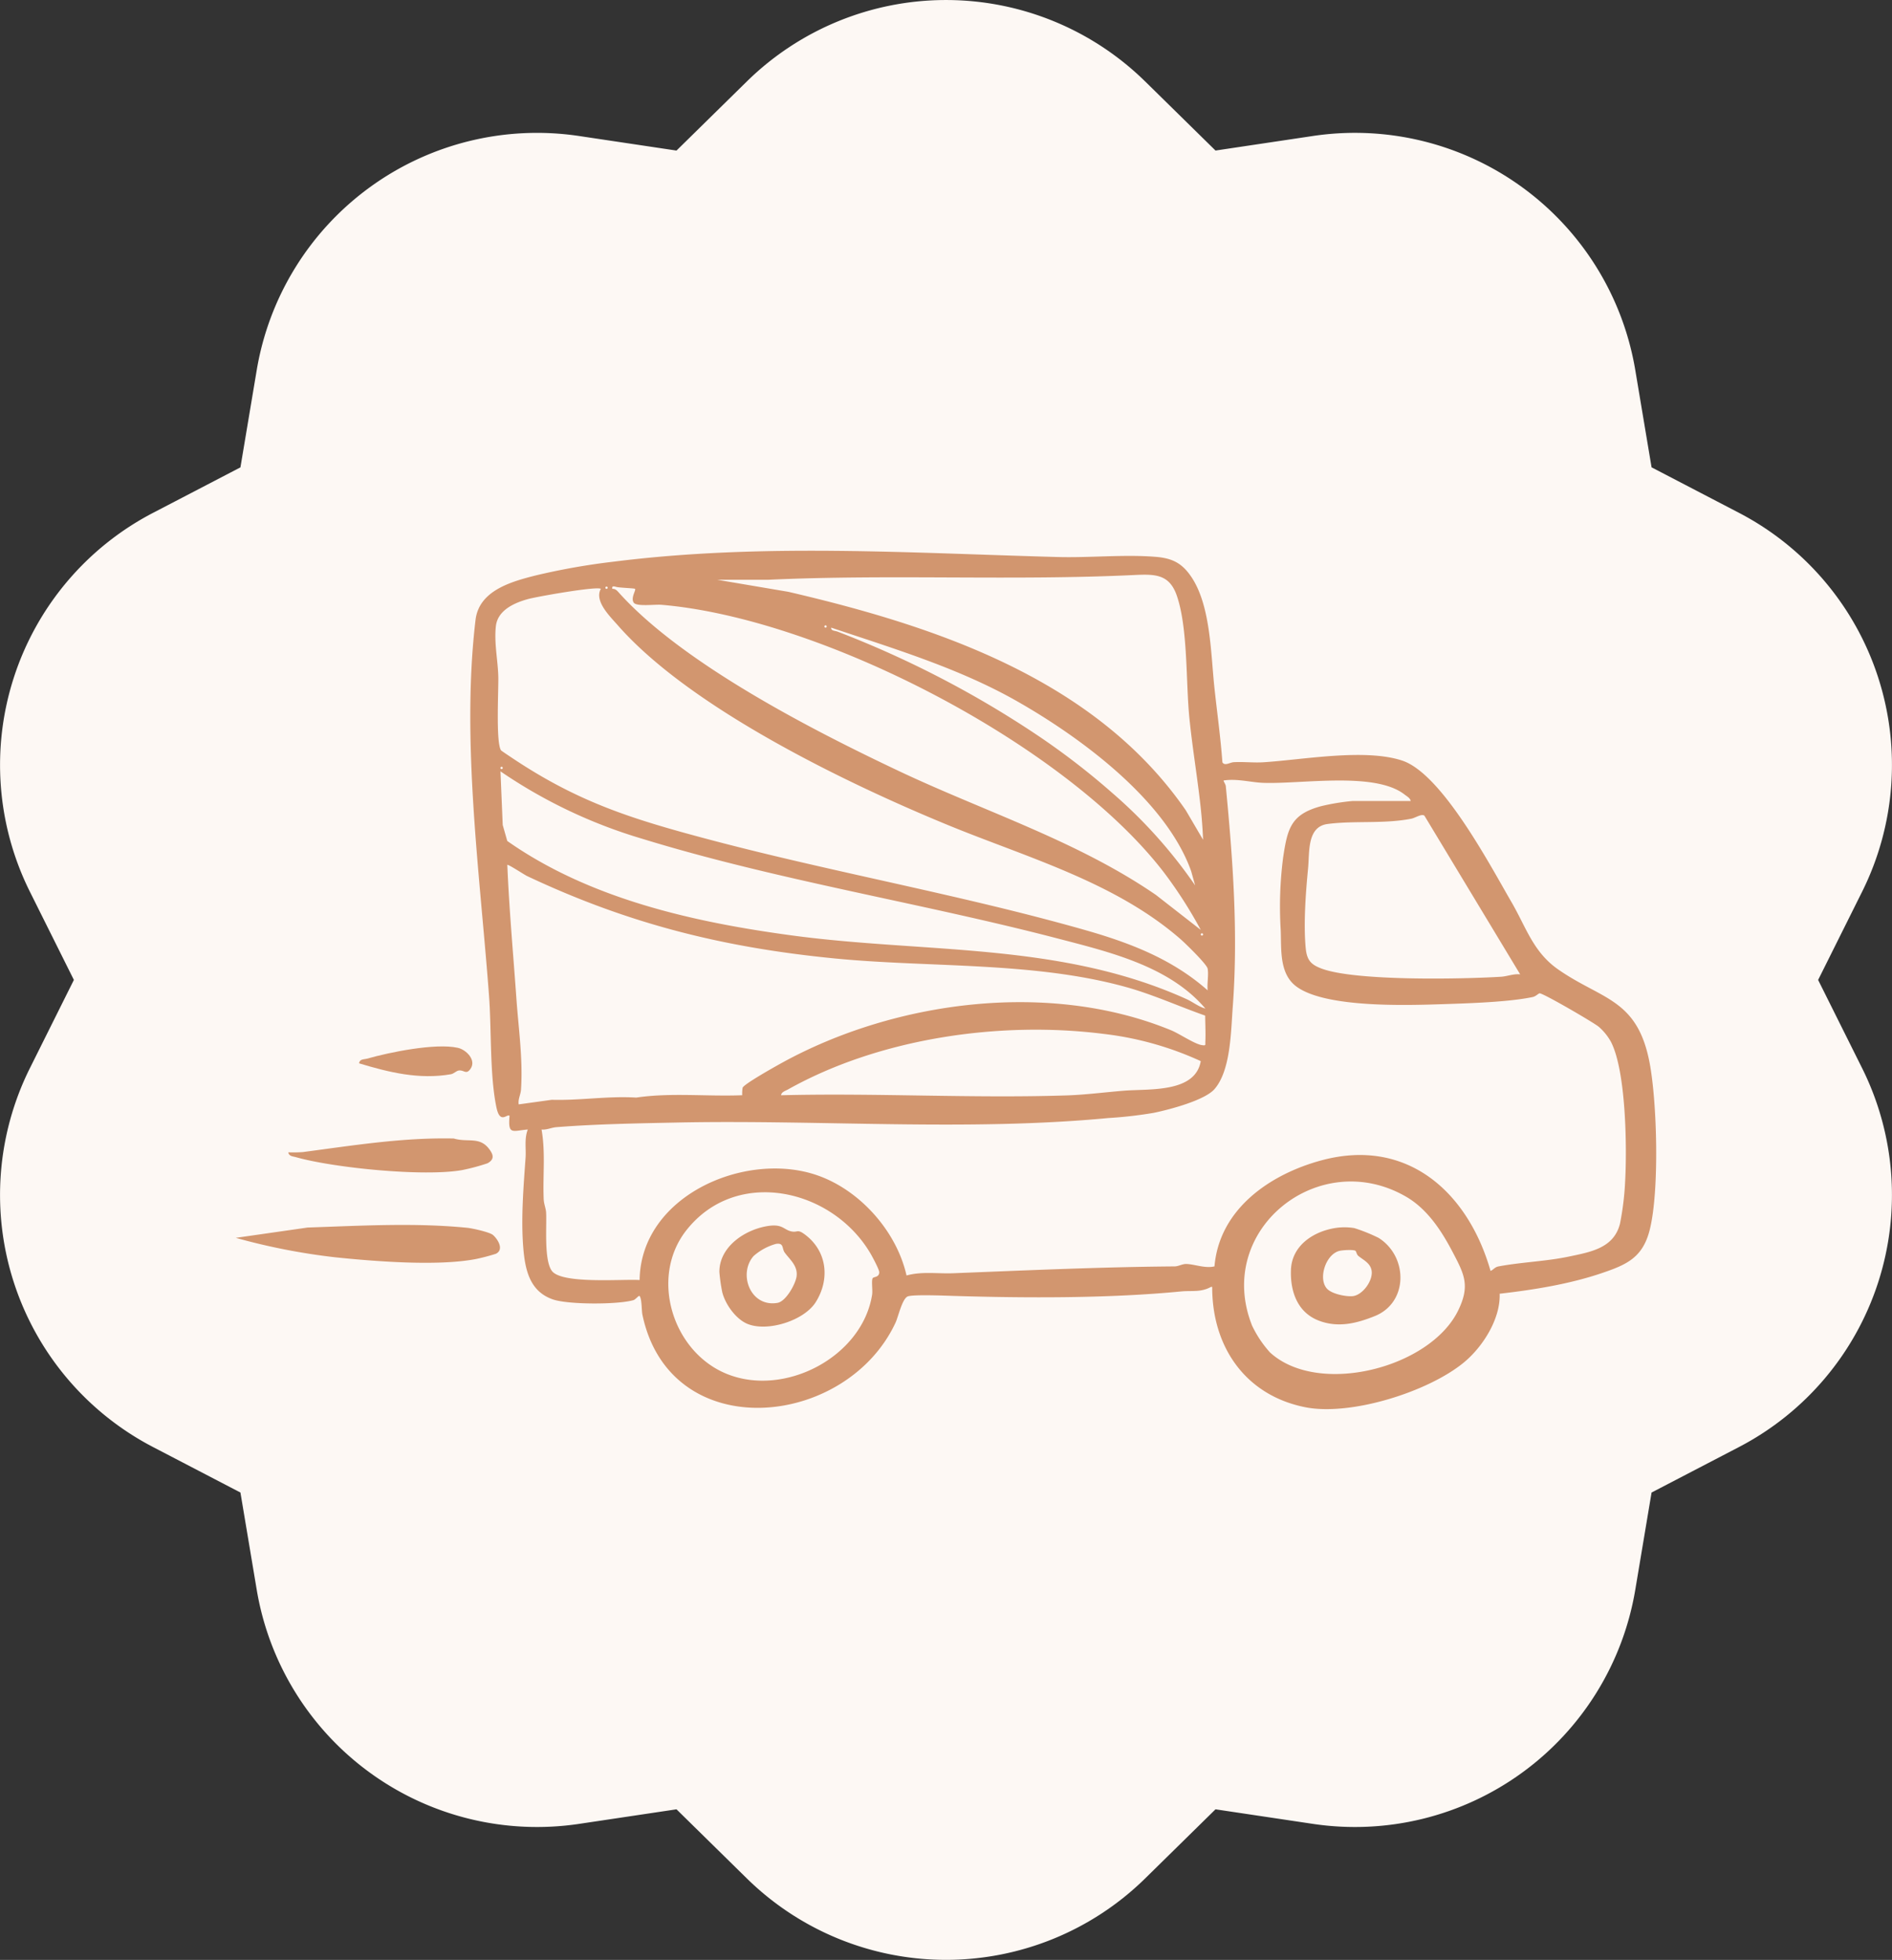
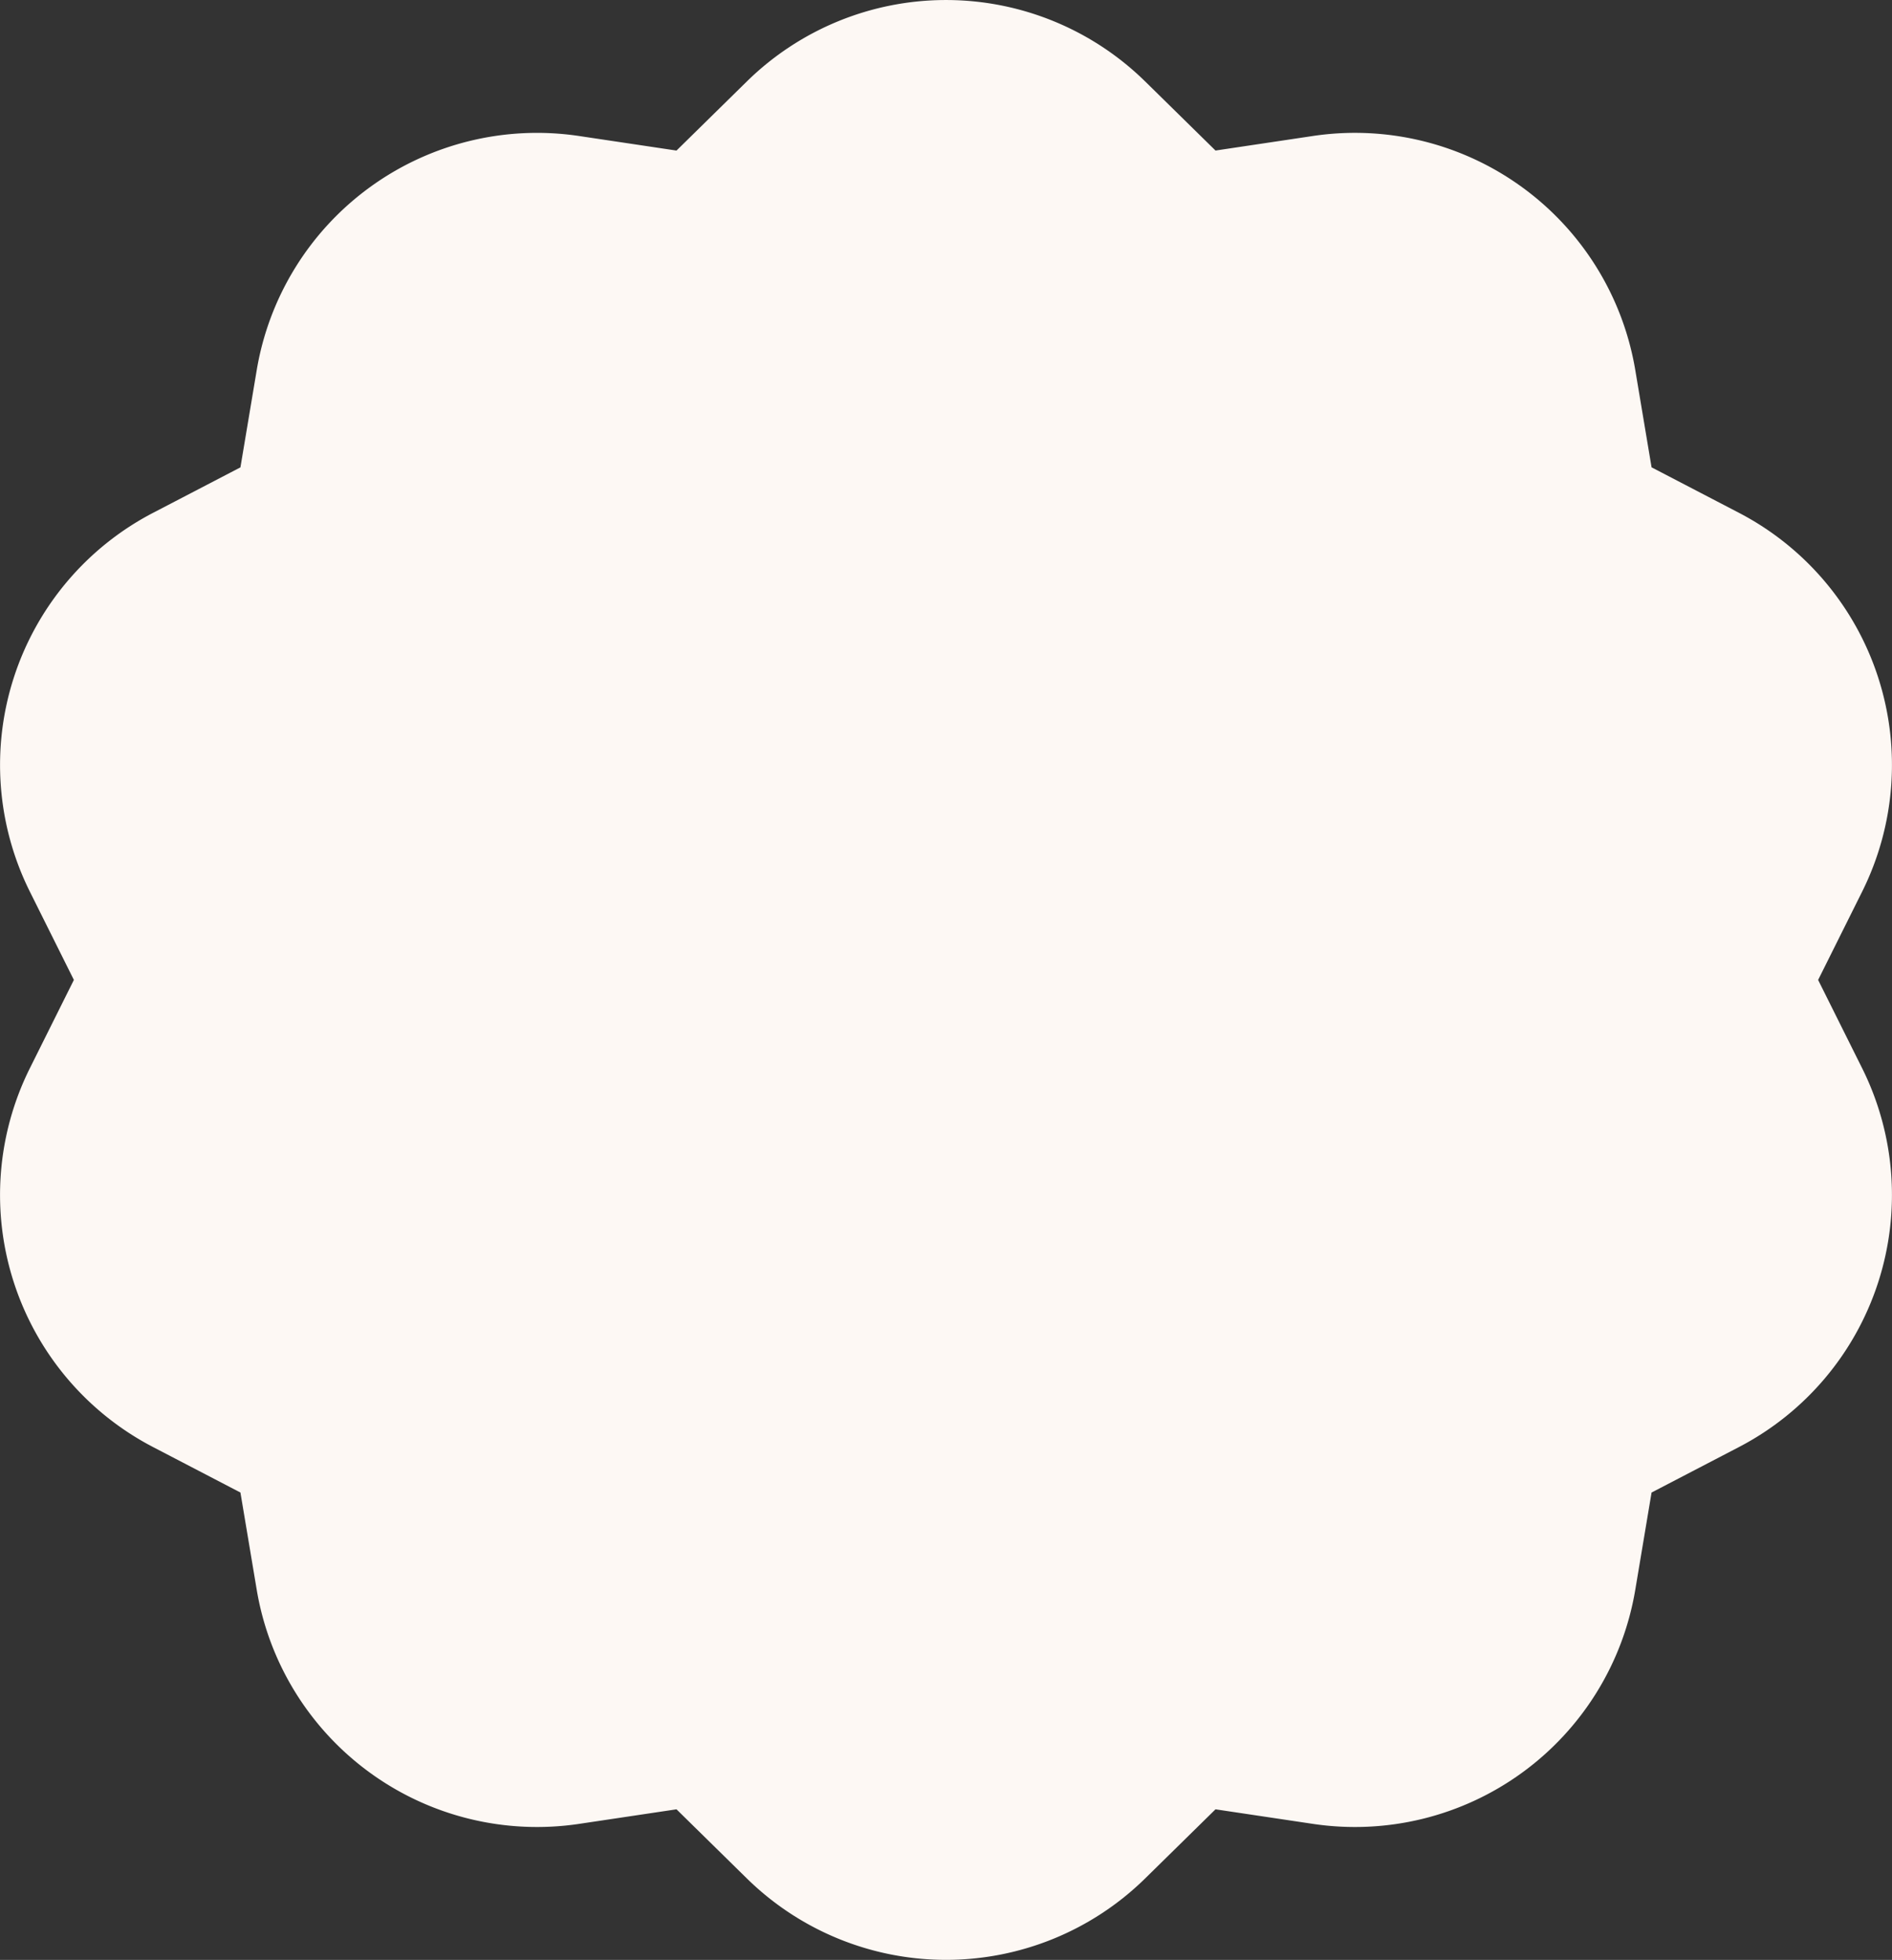
<svg xmlns="http://www.w3.org/2000/svg" viewBox="0 0 532.253 551.381" height="551.381" width="532.253">
  <rect x="0" y="0" width="532.253" height="551.381" fill="#333333" stroke="none" />
  <defs>
    <clipPath id="clip-path">
      <rect fill="#fdf8f4" height="551.381" width="532.253" data-name="Rectangle 29" id="Rectangle_29" />
    </clipPath>
    <clipPath id="clip-path-2">
-       <rect fill="#d2966f" height="241.493" width="399.578" data-name="Rectangle 32" id="Rectangle_32" />
-     </clipPath>
+       </clipPath>
  </defs>
  <g transform="translate(-4176 -9449.18)" data-name="Groupe 1123" id="Groupe_1123">
    <g transform="translate(4176 9449.18)" data-name="Groupe 1121" id="Groupe_1121">
      <g clip-path="url(#clip-path)" data-name="Groupe 1120" id="Groupe_1120">
        <path fill="#fdf8f4" transform="translate(0 0)" d="M322.166,22.924l19.777,19.43,27.42-4.1a79.96,79.96,0,0,1,90.673,65.878l4.579,27.344,24.591,12.8A79.96,79.96,0,0,1,523.84,250.878l-12.368,24.813L523.84,300.5A79.959,79.959,0,0,1,489.206,407.1l-24.591,12.8-4.579,27.344a79.96,79.96,0,0,1-90.673,65.878l-27.42-4.1-19.777,19.431a79.96,79.96,0,0,1-112.078,0l-19.777-19.431-27.42,4.1a79.96,79.96,0,0,1-90.673-65.878L67.638,419.9,43.048,407.1A79.959,79.959,0,0,1,8.414,300.5l12.368-24.814L8.414,250.878A79.96,79.96,0,0,1,43.048,144.285l24.591-12.8,4.579-27.344A79.96,79.96,0,0,1,162.89,38.259l27.42,4.1,19.777-19.43a79.96,79.96,0,0,1,112.078,0" data-name="Tracé 45" id="Tracé_45" />
      </g>
    </g>
    <g transform="translate(4242.338 9604.123)" data-name="Groupe 1131" id="Groupe_1131">
      <g clip-path="url(#clip-path-2)" data-name="Groupe 1130" id="Groupe_1130">
-         <path fill="#d2966f" transform="translate(-36.827 0)" d="M392.367,209.027c.266,7.027-4.693,14.863-9.954,19.245-10.018,8.342-31.986,15.235-44.755,12.682-16.866-3.372-26.2-17.036-26.155-33.85l-.325-.009c-2.869,1.6-5.428,1-8.347,1.28-20.333,1.979-43.7,1.89-64.135,1.264-2.491-.076-11.076-.43-12.777.12-1.6.517-2.722,5.741-3.5,7.41-13.91,29.861-63.408,34.744-71.2-2.205-.264-1.25-.133-4.467-.807-5.295-.209-.257-1.124.987-1.722,1.161-4.405,1.283-18.354,1.283-22.654-.2-6.561-2.27-7.852-8.36-8.356-14.748-.64-8.128.082-16.98.657-25.028.2-2.725-.4-5.349.632-8.028-4.347.362-5.612,1.651-5.135-3.851-.673-.687-2.667,2.526-3.695-2.4-1.892-9.064-1.361-21.746-2.07-31.3-2.535-34.168-7.855-71.847-3.8-105.823.99-8.3,10.128-10.785,17-12.523A189.648,189.648,0,0,1,143.1,3.078c41.568-5.256,83.389-2.429,125.057-1.31,8.916.239,18.928-.784,27.631-.035,4.757.409,7.479,1.953,10.071,5.974,5.243,8.136,5.262,21.534,6.279,30.943.748,6.921,1.721,13.891,2.233,20.871.711,1.118,2.033.027,3.222-.037,2.772-.149,5.594.2,8.362.02,11.179-.712,28.431-3.937,38.965-.477,11.217,3.684,24.746,29.452,30.775,39.819,4.141,7.12,6.085,14.032,13.139,18.949,12.3,8.573,22.276,8.17,25.717,26.266,2.131,11.2,2.791,36.293-.005,47.14-2,7.765-6.578,9.705-13.594,12.076-9.075,3.066-19.087,4.661-28.585,5.75M308.935,81.314c-.122-3.061-.363-6.2-.692-9.248-.906-8.351-2.328-16.7-3.165-25.074-1.011-10.1-.365-25.133-3.525-34.34-2.122-6.186-6.271-6.094-12.217-5.812-34.126,1.62-68.431-.262-102.643,1.322l-14.447,0,20.023,3.395c41.79,9.727,86.432,24.693,111.807,61.469ZM141.118,10.08a.321.321,0,0,0,0,.642.321.321,0,0,0,0-.642m8.021.644c-.182-.172-3.717-.286-4.979-.485-.653-.1-1.6-.615-1.434.477.864-.042,1.317.461,1.842,1.047,17.887,19.947,54.34,38.649,78.785,50.21C247.538,73.413,273.5,81.6,295.67,96.831l12.618,9.84a125.616,125.616,0,0,0-10.27-16.038c-27.62-36.115-96.4-71.645-141.489-75.427-1.793-.15-6.935.567-7.75-.594-.939-1.336.707-3.557.359-3.887m-9.625,0c-.956-.823-18.014,2.18-20.537,2.883-3.856,1.074-8.528,3.146-9,7.683-.5,4.8.585,9.6.692,14.108.091,3.857-.726,18.485.759,20.741.095.144,2.33,1.618,2.849,1.966,18.853,12.67,34.019,17.387,55.777,23.158,34.8,9.23,71.079,15.6,105.521,25.4,12.7,3.612,24.645,8.165,34.648,17.011-.2-1.918.318-4.261,0-6.094-.215-1.241-6.266-7.127-7.684-8.36-18.493-16.086-43.259-22.949-65.465-32.084C208.54,65.4,164.641,44.184,144.312,21c-2.283-2.6-6.7-6.857-4.8-10.278M202.727,20.99a.321.321,0,0,0,0,.642.321.321,0,0,0,0-.642M283.5,68.235a136.749,136.749,0,0,1,23.2,25.908L305.58,90.13c-7.148-20.013-31.093-37.633-49.065-47.842-16.259-9.236-34.533-14.727-52.18-20.653-.151.92,1.078.849,1.762,1.115a283.449,283.449,0,0,1,56.595,29.406A205.19,205.19,0,0,1,283.5,68.235M111.6,60.78a.321.321,0,0,0,0,.642.321.321,0,0,0,0-.642M309.581,128.8c-10.113-11.927-26.909-15.894-41.567-19.718C229.536,99.048,189.128,92.721,151.06,81a141.8,141.8,0,0,1-39.78-18.937l.632,15.087,1.278,4.5c23.117,16.26,52.225,22.815,79.972,26.562,37.676,5.087,75.565,1.849,111.081,17.912,1.844.834,3.449,2.167,5.338,2.681m57.758-58.4c-.16-.859-1.085-1.319-1.715-1.814-8.3-6.515-28.93-2.908-39.708-3.29-3.528-.124-7.432-1.257-11.2-.667-.132.112.555,1.017.613,1.626,2,20.764,3.512,41.323,1.944,62.215-.5,6.688-.547,17.7-5.109,22.964-2.771,3.2-12.854,5.832-17.195,6.715a119.523,119.523,0,0,1-12.674,1.445c-39.749,3.778-81.061.431-121.311,1.265-11.122.23-22.893.428-33.989,1.306-1.4.11-2.717.807-4.159.66,1.155,6.474.323,13.055.605,19.594.06,1.4.621,2.577.681,3.812.191,3.928-.617,13.313,1.611,16.357,2.774,3.79,19.968,2.262,24.691,2.582.327-23.5,29.155-36.165,49.278-29.7,12.347,3.965,22.984,15.8,25.813,28.422,4.244-1.2,8.77-.465,13.162-.637,20.72-.811,41.463-1.764,62.249-1.922,1.079-.008,2.117-.68,3.2-.68,2.241,0,5.387,1.327,8.021.669,1.368-16.124,15.61-25.939,30.162-29.844,24.155-6.482,41.2,9.061,47.5,31.127.872-.362,1.145-1.062,2.255-1.271,6.469-1.217,13.231-1.4,19.709-2.753,6.2-1.3,12.731-2.383,14.453-9.292a80.375,80.375,0,0,0,1.452-12.025c.515-9.534.245-30.773-3.969-39.047a15.62,15.62,0,0,0-3.429-4.272c-1.341-1.15-15.721-9.523-16.675-9.438-.343.03-1.038.855-1.96,1.049-6.717,1.414-17.923,1.759-24.965,1.992-10.379.343-33.1,1.112-41.391-4.878-5.021-3.627-4.284-10.583-4.517-16.018a107.375,107.375,0,0,1,.7-20.465c1.23-8.125,2.2-12.049,10.693-14.336a62.067,62.067,0,0,1,8.818-1.45Zm30.8,48.77L371.2,74.531c-.819-.6-2.547.627-3.692.855-7.627,1.516-16.063.5-23.541,1.487-5.843.77-5.049,7.913-5.492,12.477-.658,6.793-1.321,15.662-.664,22.46.323,3.338,1.433,4.621,4.508,5.76,9.531,3.533,39.261,2.96,50.4,2.282,1.835-.112,3.552-.888,5.424-.676M309.53,130.782c-7.467-2.616-14.752-5.963-22.409-8.074-25.978-7.163-55.074-5.39-81.837-8.009-31.46-3.079-58.147-9.788-86.547-23.195-.725-.342-5.327-3.372-5.531-3.129.524,12.6,1.661,24.988,2.552,37.554.6,8.494,1.868,17.036,1.3,25.669-.09,1.4-.886,2.706-.648,4.161l9.293-1.291c7.971.232,15.755-1.116,23.763-.624,9.772-1.439,19.92-.269,29.818-.663a9.928,9.928,0,0,1,.117-2.106c.356-1.034,9.253-6.014,11.011-6.982,31.86-17.543,75.31-23.26,109.532-9.184,2.352.968,6.586,3.874,8.664,4.177,1.208.176.927-.039.968-.961.11-2.433-.025-4.915-.053-7.342m-.911-23.154a.321.321,0,0,0,0,.642.321.321,0,0,0,0-.642m-.327,35.961a90.269,90.269,0,0,0-27.33-7.662c-29.17-3.688-63.032,1.188-88.834,15.651-.716.4-1.764.65-1.914,1.611,26.718-.682,53.9.914,80.572.035,5.092-.168,10.891-.919,16-1.323,7.051-.557,19.972.646,21.5-8.311m19.456,81.926c13.538,12.463,45.049,4.474,52.963-11.781,3.43-7.048,1.724-10.2-1.7-16.7-3.123-5.932-7.08-11.9-12.941-15.3-24.552-14.245-54.022,9.4-43.331,36.271a31.315,31.315,0,0,0,5.008,7.505M216,204.641c.314-.431,1.852-.19,1.832-1.686-.01-.769-1.921-4.329-2.477-5.273-10.731-18.228-37.639-24.35-51.727-6.576-10.484,13.227-4.014,34.3,11.384,40.5,16.34,6.58,38.063-4.878,40.816-22.313.2-1.252-.257-4.065.172-4.654" data-name="Tracé 54" id="Tracé_54" />
        <path fill="#d2966f" transform="translate(0 -105.877)" d="M72.359,298.389c1.353,1.186,3.184,4.109.8,5.277a55.634,55.634,0,0,1-5.589,1.47c-10.735,2.084-28.584.664-39.659-.488A179.5,179.5,0,0,1,0,299.181l20.211-2.9c14.82-.495,30.078-1.4,44.87.071,1.432.142,6.348,1.219,7.278,2.034" data-name="Tracé 55" id="Tracé_55" />
        <path fill="#d2966f" transform="translate(-8.242 -92.286)" d="M23.007,261.528a39.019,39.019,0,0,0,4.109-.067c14.161-1.871,28.1-4.132,42.449-3.819,3.922,1.178,7.219-.628,9.917,2.918,1.175,1.545,1.663,2.9-.439,4.057a59.072,59.072,0,0,1-7.084,1.9c-10.641,1.932-36.093-.589-46.794-3.62-.87-.246-1.958-.225-2.158-1.368" data-name="Tracé 56" id="Tracé_56" />
        <path fill="#d2966f" transform="translate(-19.348 -77.843)" d="M54.008,222.047c.238-1.286,1.358-1.051,2.226-1.3,6.382-1.819,19.282-4.454,25.563-3.062,2.359.523,5.286,3.446,3.582,5.9-1.261,1.817-1.828.246-3.319.486-.714.115-1.4.909-2.2,1.05-8.871,1.552-17.348-.5-25.848-3.077" data-name="Tracé 57" id="Tracé_57" />
        <path fill="#d2966f" transform="translate(-165.683 -106.247)" d="M474.84,296.808a17.008,17.008,0,0,1,5.488,0,47.146,47.146,0,0,1,6.86,2.765c8.3,5.248,8.37,18.179-1.076,21.982-5.236,2.109-10.382,3.349-15.771,1.283-6.02-2.309-8.058-8.239-7.828-14.3.257-6.737,6.154-10.694,12.326-11.73m5.834,6.4c-.545-.4-3.668-.21-4.553.018-3.826.988-6.012,7.753-3.5,10.594,1.318,1.488,5.257,2.31,7.231,2.136,2.8-.248,5.878-4.444,5.336-7.28-.4-2.086-2.349-2.909-3.729-4.053-.467-.387-.552-1.242-.79-1.415" data-name="Tracé 58" id="Tracé_58" />
        <path fill="#d2966f" transform="translate(-75.935 -105.963)" d="M225.956,295.889c3.875-.519,4.18,1.177,6.366,1.586,1.807.338,1.543-.869,4.075,1.138,5.954,4.719,6.64,12.451,2.676,18.749-3.271,5.2-13.557,8.44-19.2,6.114-3.288-1.355-6.262-5.549-7.1-8.944a48.664,48.664,0,0,1-.8-5.637c-.054-7.294,7.509-12.141,13.987-13.007m1.91,5.085a16,16,0,0,0-6.267,3.406c-4.441,5.013-.893,14.54,6.758,13.173,2.324-.415,5.085-5.311,5.339-7.53.338-2.945-1.982-4.7-3.365-6.632-.818-1.144-.144-2.8-2.464-2.418" data-name="Tracé 59" id="Tracé_59" />
      </g>
    </g>
  </g>
</svg>